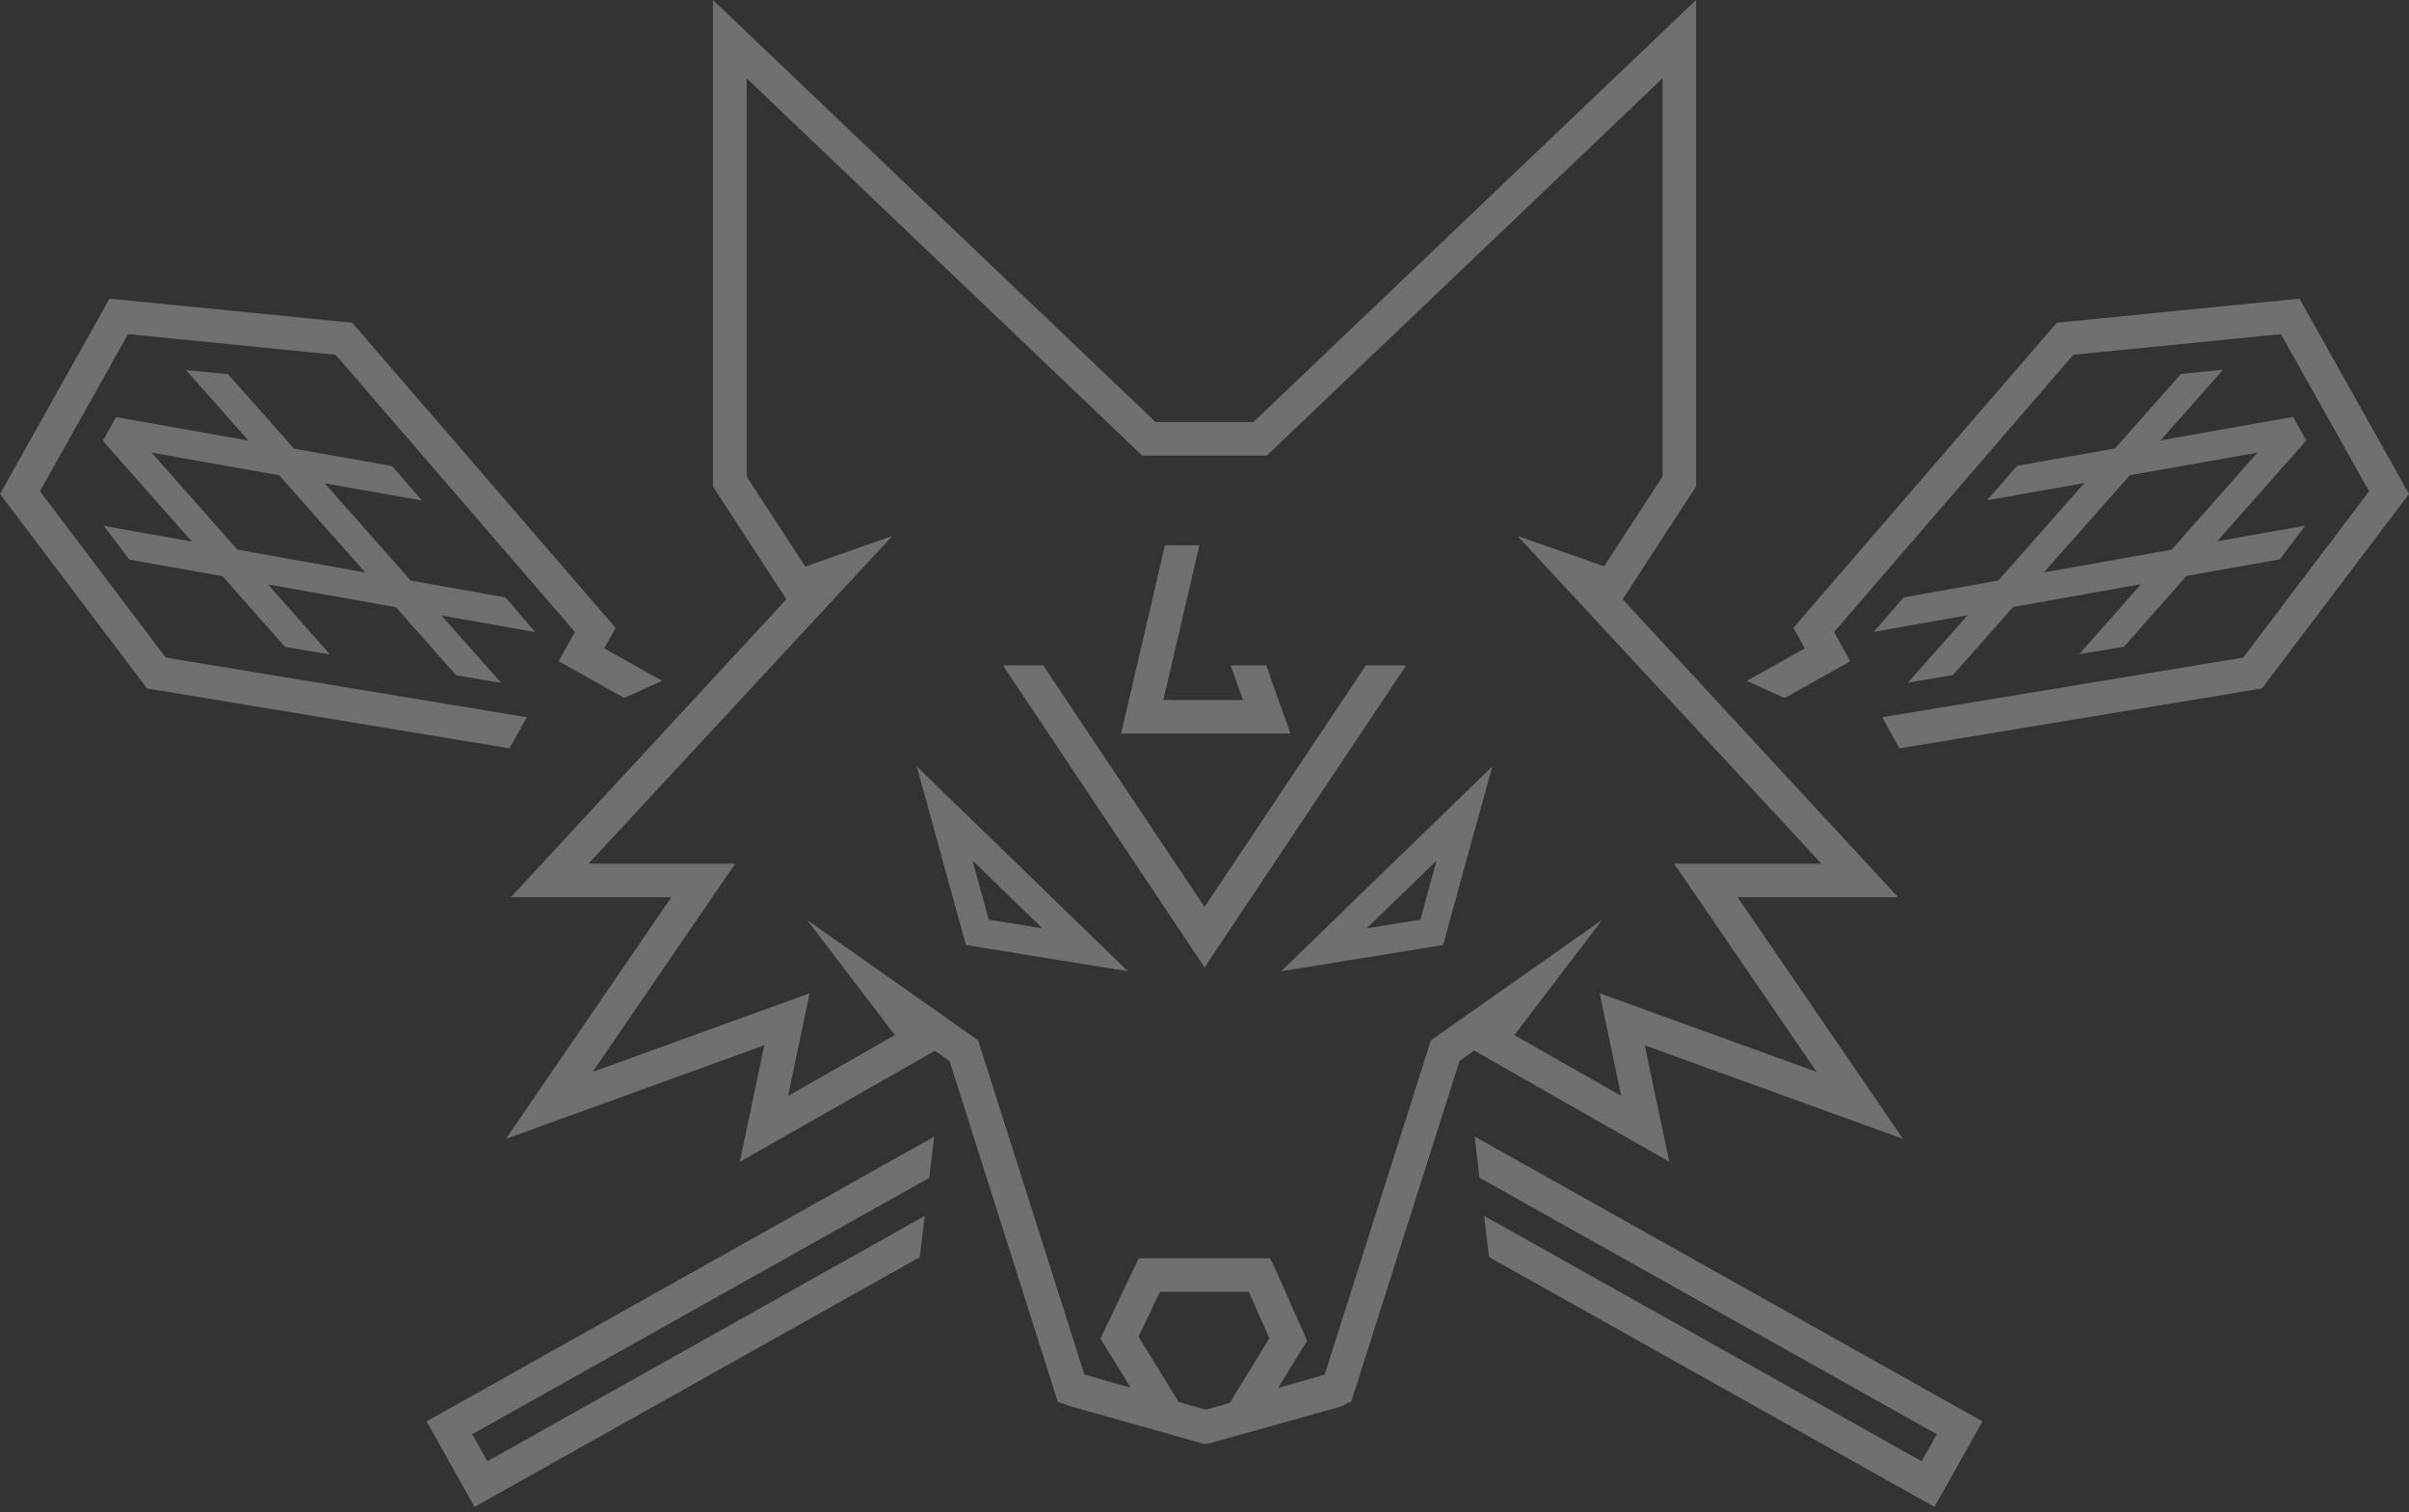
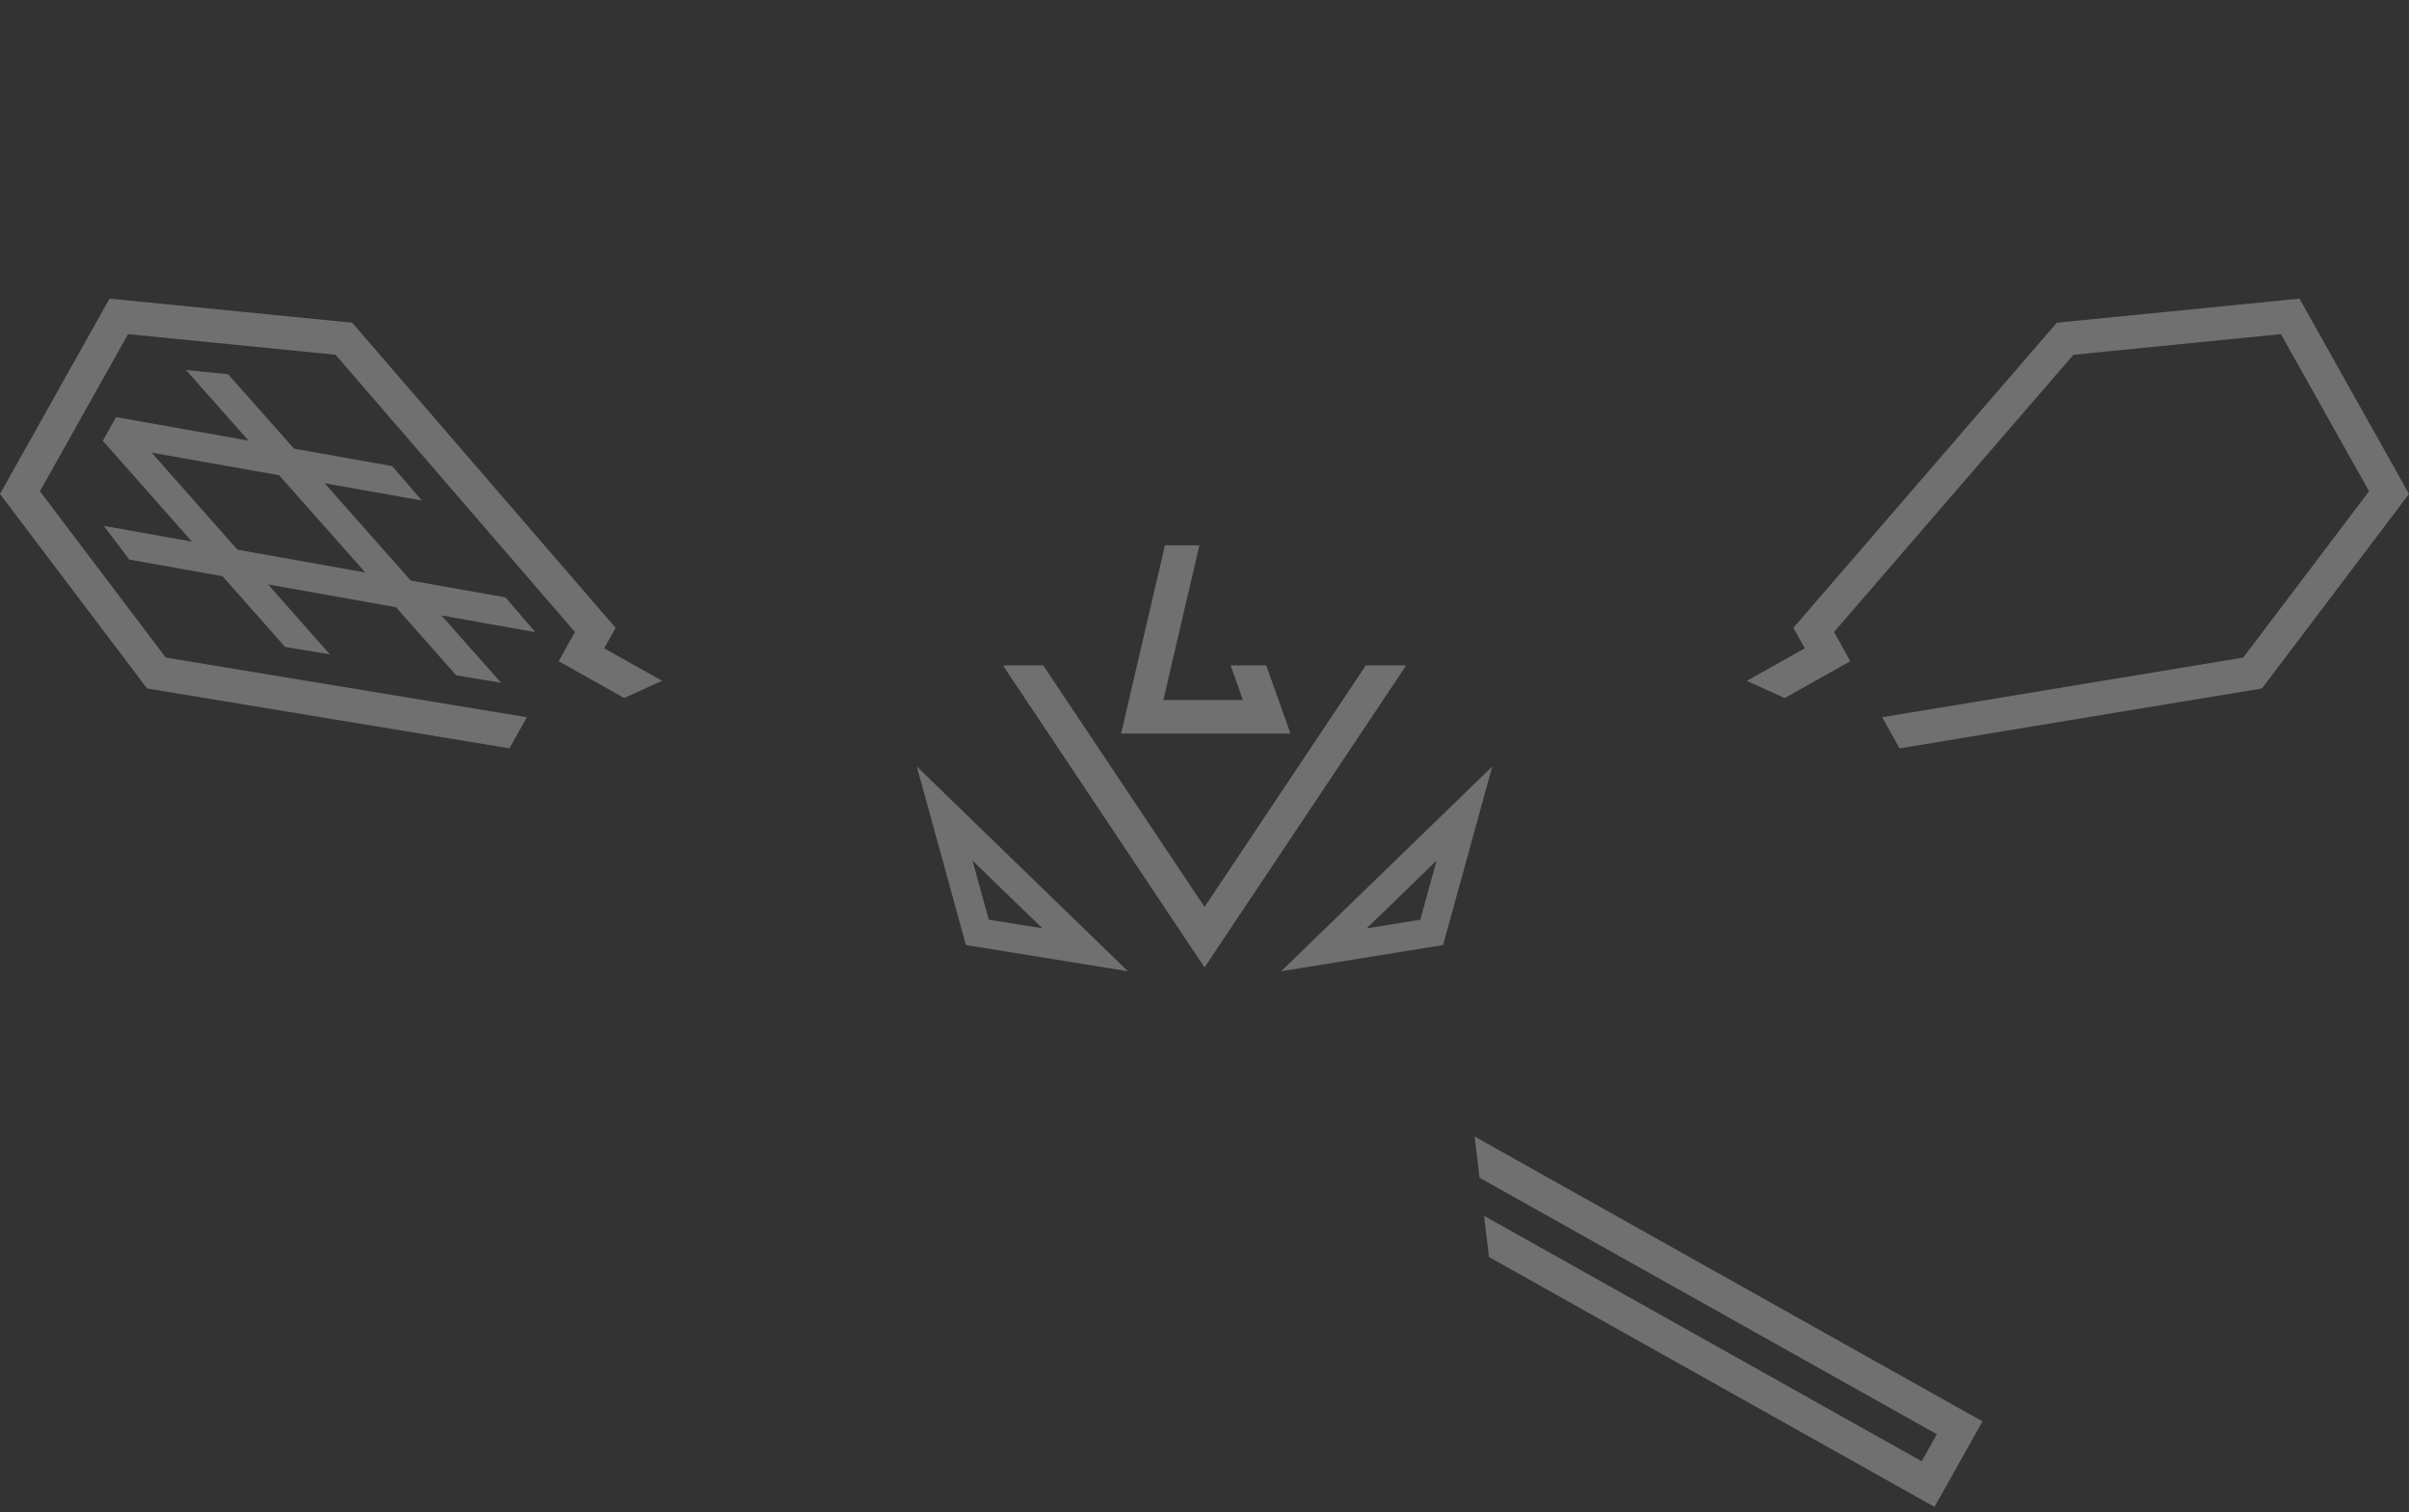
<svg xmlns="http://www.w3.org/2000/svg" width="180" height="113" viewBox="0 0 180 113" fill="none">
  <rect x="0" y="0" width="180" height="113" fill="#333333" stroke="none" />
  <g opacity="0.3">
    <path fill-rule="evenodd" clip-rule="evenodd" d="M30.692 43.376L37.774 44.635L39.999 47.231L32.986 45.983L37.446 51.018L34.088 50.455L29.584 45.367L20.028 43.665L24.653 48.896L21.299 48.333L16.627 43.051L9.662 41.81L7.755 39.29L14.339 40.463L7.682 32.933L8.673 31.164L18.568 32.919L13.898 27.647L17.042 27.959L21.971 33.522L29.3 34.823L31.524 37.396L24.261 36.108L30.692 43.376ZM11.328 33.818L17.74 41.069L27.291 42.771L20.858 35.508L11.328 33.818Z" fill="white" />
    <path d="M39.368 53.588L12.386 49.13L2.984 36.703L9.569 24.965L25.076 26.506L42.959 47.22L41.741 49.403L46.642 52.151L49.47 50.865L45.145 48.44L45.999 46.91L26.316 24.111L8.185 22.311L0 36.906L10.989 51.439L38.066 55.912L39.368 53.588Z" fill="white" />
    <path d="M110.548 87.992L144.721 107.157L143.587 109.177L110.89 90.84L111.257 93.917L144.546 112.587L148.131 106.198L110.182 84.914L110.548 87.992Z" fill="white" />
-     <path d="M35.456 112.587L68.726 93.927L69.094 90.848L36.415 109.177L35.283 107.157L69.434 88.003L69.803 84.925L31.873 106.198L35.456 112.587Z" fill="white" />
-     <path d="M171.816 22.311L153.683 24.111L133.999 46.908L134.854 48.44L130.521 50.869L133.35 52.154L138.256 49.403L137.04 47.22L154.925 26.506L170.43 24.965L177.015 36.703L167.615 49.13L140.631 53.588L141.933 55.912L169.01 51.439L180.001 36.906L171.816 22.311Z" fill="white" />
-     <path fill-rule="evenodd" clip-rule="evenodd" d="M140.006 47.212L142.232 44.635L149.312 43.376L155.746 36.089L148.48 37.377L150.702 34.804L158.035 33.503L162.962 27.94L166.106 27.626L161.436 32.901L171.334 31.146L172.324 32.913L165.667 40.444L172.249 39.271L170.344 41.791L163.377 43.03L158.707 48.314L155.353 48.877L159.978 43.646L150.423 45.348L145.918 50.437L142.56 51L147.02 45.964L140.006 47.212ZM168.679 33.816L159.148 35.505L152.716 42.769L162.268 41.067L168.679 33.816Z" fill="white" />
-     <path fill-rule="evenodd" clip-rule="evenodd" d="M122.894 78.099L142.195 85.092L129.835 67.036H141.827L121.243 44.774L126.729 36.349V0L93.654 31.532H86.347L53.272 0V36.349L58.758 44.774L38.174 67.036H50.16L37.799 85.092L57.105 78.099L55.279 86.809L69.856 78.508L70.953 79.277L79.042 104.751L79.585 104.907C79.644 104.945 79.707 104.978 79.772 105.006L89.763 107.827C89.793 107.827 89.821 107.827 89.85 107.838L90.009 107.883L89.992 107.859H90.02L90.009 107.876L90.054 107.865H90.105C90.219 107.865 90.333 107.849 90.442 107.818L100.202 105.087C100.382 105.034 100.546 104.94 100.683 104.813L100.966 104.732L109.054 79.266L110.15 78.496L124.73 86.798L122.894 78.099ZM85.071 99.871L86.672 96.515H93.307L94.844 99.984L91.881 104.826L90.111 105.321L88.074 104.751L85.071 99.871ZM119.72 68.722L113.15 77.337L121.137 81.881L119.528 74.212L135.739 80.086L125.091 64.532H136.101L113.391 40.04L119.855 42.315L124.226 35.603V5.849L94.659 34.038H85.345L55.789 5.849V35.603L60.17 42.33L66.678 40.042L43.967 64.532H54.93L44.284 80.086L60.493 74.212L58.885 81.881L66.865 77.337L60.296 68.724L73.084 77.724L81.025 102.694L84.486 103.685L82.221 100.012L85.092 94.006H94.89L95.265 94.756L97.666 100.169L95.504 103.702L98.98 102.705L106.919 77.724L119.72 68.722Z" fill="white" />
+     <path d="M171.816 22.311L153.683 24.111L133.999 46.908L134.854 48.44L130.521 50.869L133.35 52.154L138.256 49.403L137.04 47.22L154.925 26.506L170.43 24.965L177.015 36.703L167.615 49.13L140.631 53.588L141.933 55.912L169.01 51.439L180.001 36.906L171.816 22.311" fill="white" />
    <path fill-rule="evenodd" clip-rule="evenodd" d="M84.279 72.567L72.175 70.608L68.502 57.265L84.279 72.567ZM73.882 68.714L77.887 69.358L72.665 64.298L73.882 68.714Z" fill="white" />
    <path fill-rule="evenodd" clip-rule="evenodd" d="M111.504 57.265L107.827 70.608L95.725 72.567L111.504 57.265ZM102.118 69.363L106.126 68.714L107.342 64.296L102.118 69.363Z" fill="white" />
    <path d="M105.031 49.714H102.055L90.003 67.761L77.949 49.714H74.973C74.988 49.76 75.006 49.804 75.027 49.847L90.003 72.28L104.977 49.857C104.998 49.811 105.016 49.763 105.031 49.714Z" fill="white" />
    <path d="M94.611 49.712H91.955L91.959 49.729L92.873 52.301H86.926L89.618 40.744H87.044L83.769 54.806H96.424L94.611 49.712Z" fill="white" />
  </g>
</svg>